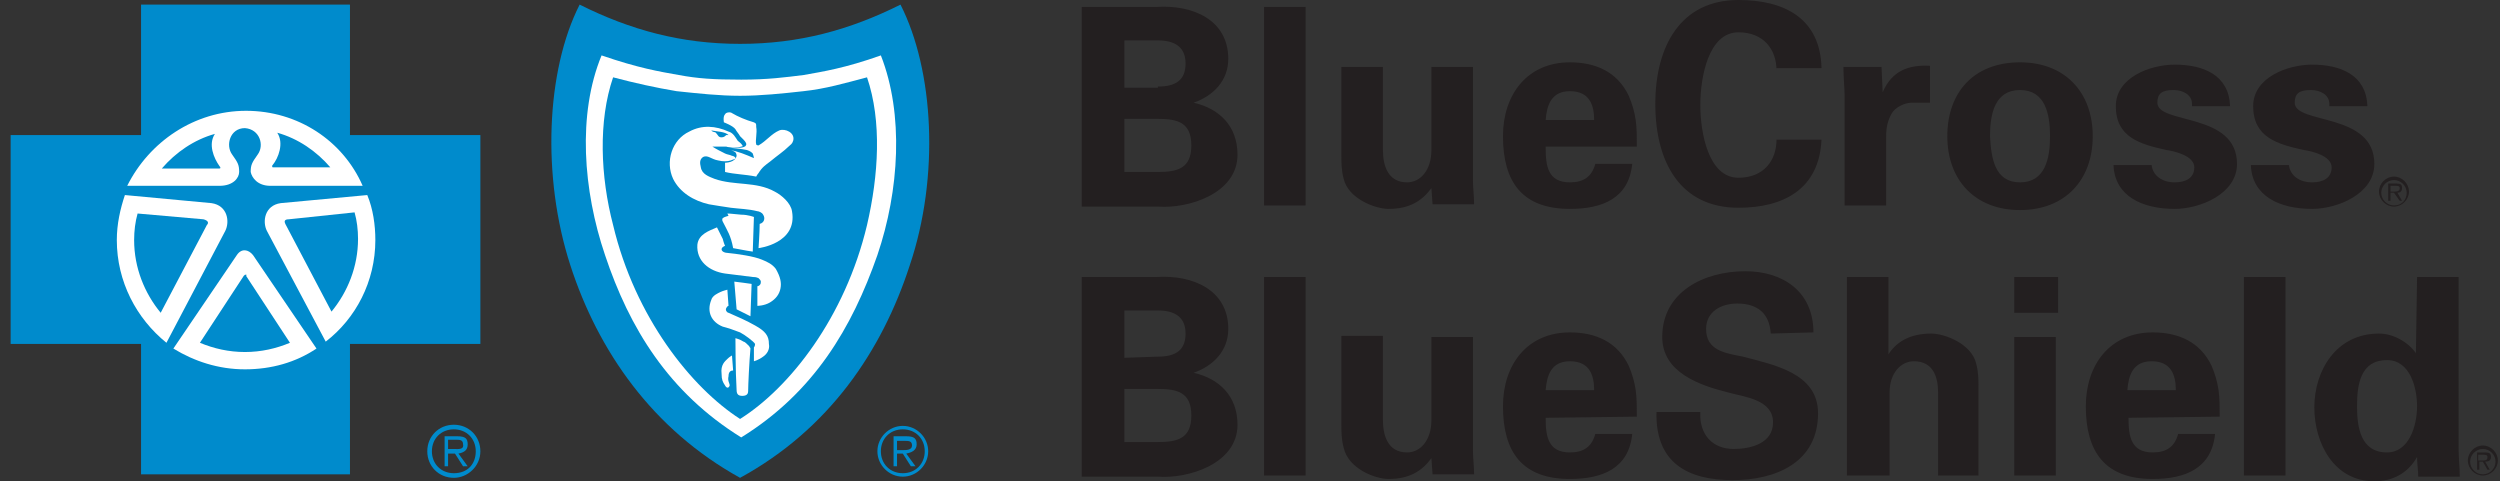
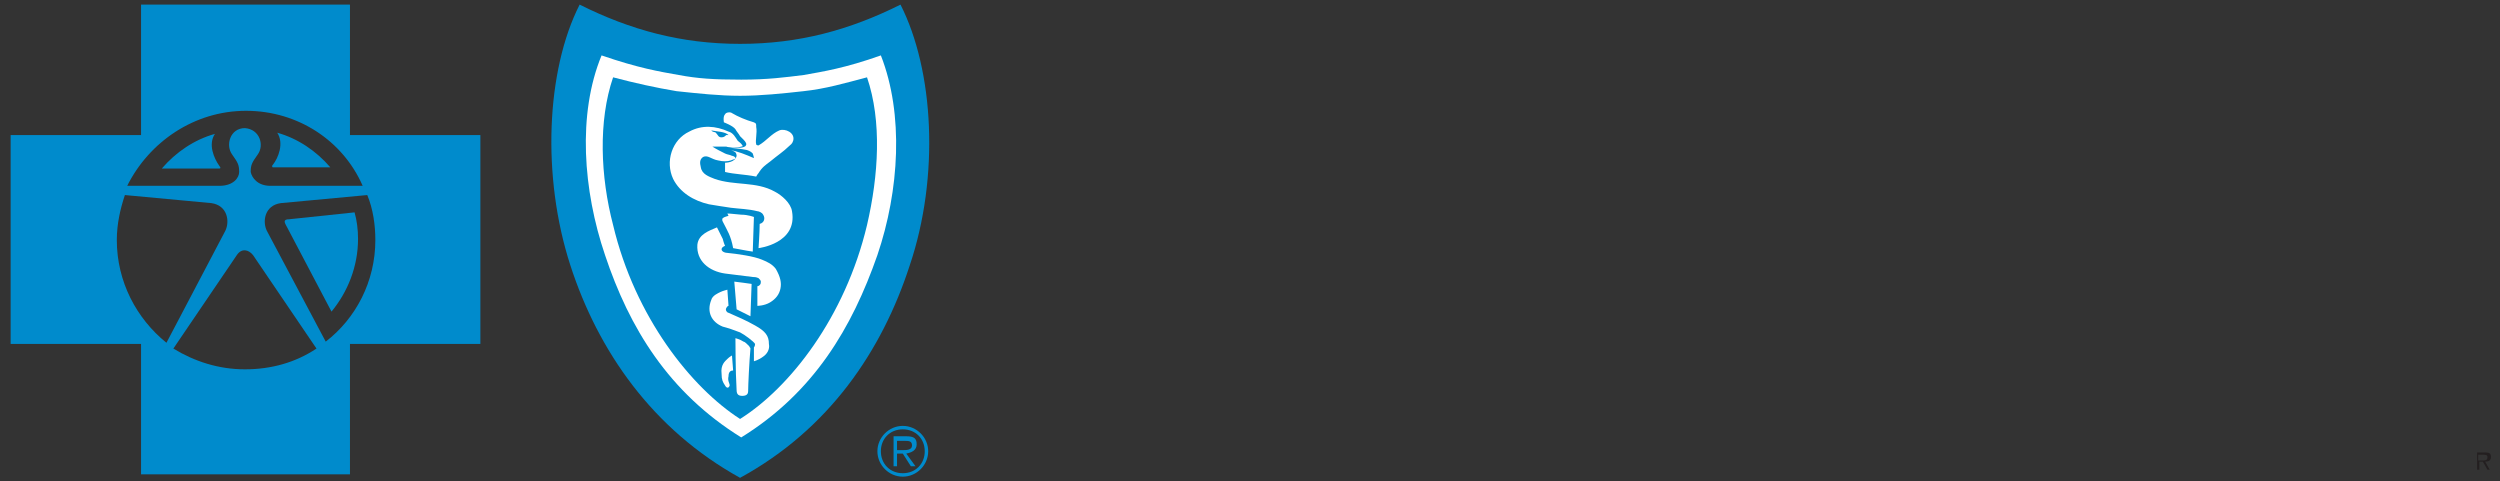
<svg xmlns="http://www.w3.org/2000/svg" width="187" height="36" viewBox="0 0 187 36" fill="none">
  <rect x="0" y="0" width="187" height="36" fill="#333333" stroke="none" />
-   <path d="M18.321 28.144C23.995 28.144 28.594 23.544 28.594 17.87C28.594 12.197 23.995 7.597 18.321 7.597C12.647 7.597 8.047 12.197 8.047 17.87C8.047 23.544 12.647 28.144 18.321 28.144Z" fill="white" />
  <path d="M55.27 4.748C50.867 4.748 44.134 2.676 44.134 2.676C44.134 2.676 42.666 6.475 42.666 11.655C42.666 16.834 46.983 30.475 55.702 33.928C55.702 33.928 68.134 26.072 68.134 12.345C68.134 4.144 66.925 2.676 66.925 2.676C66.925 2.676 59.673 4.748 55.27 4.748Z" fill="white" />
-   <path d="M80.911 15.367V0.518H86.522C89.198 0.345 91.875 1.468 91.875 4.403C91.875 6.043 90.752 7.165 89.285 7.683C91.184 8.115 92.565 9.41 92.565 11.568C92.565 14.504 88.853 15.626 86.609 15.453H80.911V15.367ZM86.609 6.475C87.99 6.475 88.68 5.957 88.68 4.748C88.68 3.54 87.903 3.022 86.609 3.022H84.105V6.561H86.609V6.475ZM86.609 12.863C88.076 12.863 89.112 12.604 89.112 10.878C89.112 9.151 88.076 8.892 86.609 8.892H84.105V12.863H86.609ZM97.659 0.518V15.367H94.551V0.518H97.659ZM107.069 14.072C106.378 15.022 105.429 15.626 103.875 15.626C102.839 15.626 100.853 14.849 100.508 13.381C100.335 12.777 100.335 12.086 100.335 11.741V5.007H103.443V11.223C103.443 12.345 103.788 13.64 105.256 13.64C106.206 13.64 107.069 12.777 107.069 11.223V5.007H110.177V13.468C110.177 14.072 110.263 14.676 110.263 15.281H107.155L107.069 14.072ZM115.616 11.05C115.616 12.432 115.788 13.64 117.429 13.64C118.465 13.64 119.069 13.209 119.328 12.259H122.091C121.832 14.849 119.846 15.626 117.429 15.626C113.889 15.626 112.422 13.64 112.422 10.187C112.422 7.079 114.234 4.662 117.429 4.662C119.328 4.662 120.968 5.353 121.832 7.165C122.091 7.77 122.263 8.374 122.35 8.978C122.436 9.583 122.436 10.273 122.436 10.964H115.616V11.05ZM119.242 8.978C119.242 7.856 118.896 6.82 117.429 6.82C116.047 6.82 115.702 7.856 115.616 8.978H119.242ZM132.882 5.266C132.882 3.712 131.932 2.417 130.033 2.417C127.788 2.417 127.184 5.784 127.184 7.856C127.184 9.928 127.788 13.295 130.033 13.295C131.932 13.295 132.882 12 132.882 10.446H136.249C136.076 14.158 133.4 15.54 130.033 15.54C125.716 15.54 123.817 12.173 123.817 7.77C123.817 3.453 125.716 0 130.033 0C133.486 0 136.163 1.381 136.249 5.094H132.882V5.266ZM140.738 5.007L140.824 6.906C141.515 5.266 142.81 4.835 144.364 4.921V7.683H142.983C142.465 7.683 141.774 8.029 141.515 8.46C141.17 9.065 141.083 9.583 141.083 10.273V15.367H137.975V7.079C137.975 6.647 137.889 5.784 137.889 5.007H140.738ZM151.098 15.712C147.731 15.712 145.659 13.468 145.659 10.187C145.659 6.906 147.645 4.662 151.098 4.662C154.465 4.662 156.537 6.906 156.537 10.187C156.537 13.468 154.465 15.712 151.098 15.712ZM151.098 13.64C152.997 13.64 153.342 11.827 153.342 10.187C153.342 8.547 152.997 6.734 151.098 6.734C149.199 6.734 148.853 8.547 148.853 10.187C148.94 11.827 149.199 13.64 151.098 13.64ZM163.961 7.77C163.961 7.079 163.27 6.734 162.58 6.734C161.716 6.734 161.371 6.993 161.371 7.683C161.371 9.324 167.328 8.374 167.328 12.259C167.328 14.504 164.565 15.626 162.666 15.626C160.249 15.626 158.177 14.676 158.091 12.345H160.94C161.026 13.122 161.716 13.64 162.666 13.64C163.529 13.64 164.134 13.295 164.134 12.518C164.134 11.655 162.666 11.309 162.062 11.223C160.076 10.791 158.263 10.273 158.263 7.942C158.263 5.784 160.853 4.835 162.666 4.835C164.824 4.835 166.724 5.612 166.81 7.942H163.961V7.77ZM174.234 7.77C174.234 7.079 173.544 6.734 172.853 6.734C171.99 6.734 171.645 6.993 171.645 7.683C171.645 9.324 177.601 8.374 177.601 12.259C177.601 14.504 174.839 15.626 172.94 15.626C170.522 15.626 168.45 14.676 168.364 12.345H171.213C171.299 13.122 171.99 13.64 172.94 13.64C173.803 13.64 174.407 13.295 174.407 12.518C174.407 11.655 172.94 11.309 172.335 11.223C170.35 10.791 168.537 10.273 168.537 7.942C168.537 5.784 171.127 4.835 172.94 4.835C175.098 4.835 176.997 5.612 177.083 7.942H174.234V7.77ZM80.911 35.568V20.719H86.522C89.198 20.547 91.875 21.669 91.875 24.604C91.875 26.245 90.752 27.367 89.285 27.885C91.184 28.317 92.565 29.611 92.565 31.77C92.565 34.705 88.853 35.827 86.609 35.655H80.911V35.568ZM86.609 26.676C87.99 26.676 88.68 26.158 88.68 24.95C88.68 23.741 87.903 23.223 86.609 23.223H84.105V26.763L86.609 26.676ZM86.609 33.065C88.076 33.065 89.112 32.806 89.112 31.079C89.112 29.352 88.076 29.093 86.609 29.093H84.105V33.065H86.609ZM97.659 20.719V35.568H94.551V20.719H97.659ZM107.069 34.273C106.378 35.223 105.429 35.827 103.875 35.827C102.839 35.827 100.853 35.05 100.508 33.496C100.335 32.892 100.335 32.201 100.335 31.856V25.122H103.443V31.424C103.443 32.547 103.788 33.842 105.256 33.842C106.206 33.842 107.069 32.978 107.069 31.424V25.209H110.177V33.669C110.177 34.273 110.263 34.878 110.263 35.482H107.155L107.069 34.273ZM115.616 31.252C115.616 32.633 115.788 33.842 117.429 33.842C118.465 33.842 119.069 33.41 119.328 32.46H122.091C121.832 35.05 119.846 35.827 117.429 35.827C113.889 35.827 112.422 33.842 112.422 30.389C112.422 27.281 114.234 24.863 117.429 24.863C119.328 24.863 120.968 25.554 121.832 27.367C122.091 27.971 122.263 28.576 122.35 29.18C122.436 29.784 122.436 30.475 122.436 31.166L115.616 31.252ZM119.242 29.18C119.242 28.058 118.896 27.022 117.429 27.022C116.047 27.022 115.702 28.058 115.616 29.18H119.242ZM132.45 24.95C132.364 23.482 131.501 22.705 129.947 22.705C128.738 22.705 127.616 23.309 127.616 24.604C127.616 26.245 129.083 26.417 130.378 26.676C132.623 27.281 135.99 27.885 135.99 30.907C135.99 34.619 132.796 35.914 129.601 35.914C126.234 35.914 123.817 34.619 123.904 30.82H127.184C127.098 32.46 128.047 33.583 129.688 33.583C130.983 33.583 132.623 33.151 132.623 31.597C132.623 29.87 130.465 29.698 129.256 29.352C127.184 28.834 124.335 27.885 124.335 25.209C124.335 21.842 127.443 20.288 130.551 20.288C133.4 20.288 135.645 21.842 135.645 24.863L132.45 24.95ZM138.148 35.568V20.719H141.256V26.504C141.86 25.554 142.896 24.95 144.45 24.95C145.486 24.95 147.472 25.727 147.817 27.194C147.99 27.799 147.99 28.489 147.99 28.834V35.568H144.968V29.352C144.968 28.23 144.623 27.022 143.155 27.022C142.206 27.022 141.342 27.885 141.342 29.352V35.568H138.148ZM153.947 20.719V23.396H150.666V20.719H153.947ZM153.774 25.209V35.568H150.666V25.209H153.774ZM159.213 31.252C159.213 32.633 159.386 33.842 161.026 33.842C162.062 33.842 162.666 33.41 162.925 32.46H165.688C165.429 35.05 163.443 35.827 161.026 35.827C157.486 35.827 156.019 33.842 156.019 30.389C156.019 27.281 157.832 24.863 161.026 24.863C162.925 24.863 164.565 25.554 165.429 27.367C165.688 27.971 165.86 28.576 165.947 29.18C166.033 29.784 166.033 30.475 166.033 31.166L159.213 31.252ZM162.752 29.18C162.752 28.058 162.407 27.022 160.94 27.022C159.558 27.022 159.213 28.058 159.127 29.18H162.752ZM170.954 20.719V35.568H167.846V20.719H170.954ZM180.796 20.719H183.904V33.583C183.904 34.273 183.99 34.964 183.99 35.655H180.882C180.882 35.137 180.796 34.705 180.796 34.187C180.105 35.396 178.983 36 177.601 36C174.58 36 173.112 33.151 173.112 30.475C173.112 27.712 174.752 24.95 177.947 24.95C178.983 24.95 180.105 25.554 180.709 26.417L180.796 20.719ZM178.551 33.842C180.191 33.842 180.796 31.856 180.796 30.389C180.796 29.007 180.278 26.935 178.551 26.935C176.565 26.935 176.306 28.748 176.306 30.389C176.306 31.942 176.565 33.842 178.551 33.842ZM179.069 15.367C178.551 15.367 178.119 14.935 178.119 14.417C178.119 13.899 178.551 13.468 179.069 13.468C179.587 13.468 180.019 13.899 180.019 14.417C180.019 14.935 179.673 15.367 179.069 15.367ZM179.069 13.209C178.465 13.209 177.947 13.727 177.947 14.331C177.947 14.935 178.465 15.453 179.069 15.453C179.673 15.453 180.191 14.935 180.191 14.331C180.191 13.727 179.673 13.209 179.069 13.209Z" fill="#231F20" />
-   <path d="M179.069 14.331H178.81V13.899H179.155C179.328 13.899 179.501 13.899 179.501 14.072C179.501 14.331 179.242 14.331 179.069 14.331ZM179.673 14.072C179.673 13.813 179.587 13.727 179.242 13.727H178.637V15.022H178.81V14.417H179.069L179.501 15.022H179.673L179.328 14.417C179.501 14.417 179.673 14.331 179.673 14.072ZM185.716 35.482C185.198 35.482 184.767 35.05 184.767 34.532C184.767 34.014 185.198 33.583 185.716 33.583C186.234 33.583 186.666 34.014 186.666 34.532C186.666 35.05 186.234 35.482 185.716 35.482ZM185.716 33.324C185.112 33.324 184.594 33.842 184.594 34.446C184.594 35.05 185.112 35.568 185.716 35.568C186.321 35.568 186.839 35.05 186.839 34.446C186.839 33.842 186.321 33.324 185.716 33.324Z" fill="#231F20" />
  <path d="M185.63 34.446H185.371V34.014H185.716C185.889 34.014 186.062 34.014 186.062 34.187C186.062 34.446 185.889 34.446 185.63 34.446ZM186.321 34.187C186.321 33.928 186.234 33.842 185.889 33.842H185.285V35.137H185.457V34.532H185.716L186.062 35.137H186.234L185.889 34.532C186.148 34.532 186.321 34.446 186.321 34.187Z" fill="#231F20" />
-   <path d="M33.947 31.77C32.824 31.77 31.961 32.633 31.961 33.755C31.961 34.878 32.824 35.741 33.947 35.741C34.983 35.741 35.932 34.878 35.932 33.755C35.932 32.633 35.069 31.77 33.947 31.77ZM33.947 35.396C32.997 35.396 32.306 34.705 32.306 33.755C32.306 32.806 32.997 32.115 33.947 32.115C34.896 32.115 35.587 32.806 35.587 33.755C35.587 34.705 34.983 35.396 33.947 35.396Z" fill="#008BCC" />
-   <path d="M34.983 33.237C34.983 32.806 34.81 32.633 34.206 32.633H33.256V34.878H33.515V33.928H34.033L34.637 34.878H34.983L34.292 33.928C34.724 33.842 34.983 33.669 34.983 33.237ZM33.947 33.583H33.515V32.892H34.119C34.378 32.892 34.637 32.892 34.637 33.237C34.724 33.669 34.206 33.583 33.947 33.583ZM18.407 20.547C18.321 20.547 18.321 20.547 18.234 20.633L14.954 25.64C15.99 26.072 17.112 26.331 18.321 26.331C19.529 26.331 20.652 26.072 21.688 25.64L18.407 20.633C18.493 20.547 18.407 20.547 18.407 20.547ZM15.213 16.403L10.292 15.971C10.119 16.576 10.033 17.266 10.033 17.957C10.033 20.029 10.81 21.928 12.019 23.396L15.472 16.835C15.645 16.662 15.558 16.489 15.213 16.403Z" fill="#008BCC" />
  <path d="M26.177 10.101V0.345H10.551V10.101H0.796V25.727H10.551V35.482H26.177V25.727H35.932V10.101H26.177ZM18.407 8.288C22.292 8.288 25.659 10.532 27.127 13.899H20.22C19.27 13.899 18.839 13.295 18.752 12.863C18.752 12.345 18.839 12.173 19.27 11.568C19.788 10.878 19.443 9.669 18.321 9.583C17.198 9.583 16.853 10.878 17.371 11.568C17.803 12.173 17.889 12.345 17.889 12.863C17.889 13.295 17.457 13.899 16.422 13.899H9.515C11.155 10.619 14.522 8.288 18.407 8.288ZM8.738 17.957C8.738 16.748 8.997 15.626 9.342 14.59L15.817 15.194C17.026 15.367 17.198 16.576 16.853 17.266L12.45 25.64C10.206 23.827 8.738 21.065 8.738 17.957ZM23.673 26.072C22.119 27.108 20.306 27.626 18.321 27.626C16.335 27.626 14.522 27.022 12.968 26.072L17.716 19.079C18.062 18.561 18.58 18.648 18.925 19.079L23.673 26.072ZM24.364 25.554L19.961 17.266C19.616 16.576 19.788 15.367 20.997 15.194L27.472 14.59C27.904 15.626 28.076 16.834 28.076 17.957C28.076 21.065 26.608 23.827 24.364 25.554Z" fill="#008BCC" />
  <path d="M24.709 12.518C23.673 11.309 22.292 10.36 20.738 9.928C21.256 10.705 20.824 11.827 20.393 12.345C20.306 12.432 20.393 12.518 20.393 12.518H24.709ZM21.601 16.403C21.256 16.403 21.256 16.576 21.342 16.748L24.796 23.309C26.004 21.842 26.781 19.942 26.781 17.87C26.781 17.18 26.695 16.489 26.522 15.885L21.601 16.403ZM16.076 10.014C14.522 10.446 13.141 11.396 12.105 12.604H16.422C16.508 12.604 16.508 12.518 16.422 12.432C15.99 11.827 15.558 10.791 16.076 10.014Z" fill="#008BCC" />
  <path d="M67.357 0.345C63.558 2.245 59.76 3.281 55.357 3.281C50.954 3.281 47.155 2.245 43.357 0.345C40.853 5.266 40.508 13.209 42.666 19.856C44.738 26.245 48.796 32.115 55.357 35.741C62.004 32.115 65.975 26.245 68.047 19.856C70.292 13.209 69.86 5.266 67.357 0.345ZM65.63 19.079C63.731 24.518 60.882 29.352 55.443 32.719C50.004 29.352 47.069 24.518 45.256 19.079C43.616 14.245 43.184 8.547 44.997 4.144C47.76 5.094 49.314 5.353 50.781 5.612C52.163 5.871 53.371 5.957 55.443 5.957C57.429 5.957 58.724 5.784 60.105 5.612C61.573 5.353 63.213 5.094 65.889 4.144C67.616 8.547 67.27 14.245 65.63 19.079Z" fill="#008BCC" />
  <path d="M60.105 6.82C58.551 6.993 56.911 7.165 55.357 7.165C53.803 7.165 52.249 6.993 50.609 6.82C49.055 6.561 47.501 6.216 45.86 5.784C44.738 9.065 44.911 13.209 45.86 16.834C47.501 23.741 51.731 29.007 55.357 31.338C59.069 29.007 63.213 23.741 64.853 16.834C65.716 13.122 65.975 9.065 64.853 5.784C63.213 6.216 61.745 6.647 60.105 6.82ZM54.493 28.144C54.407 28.489 54.58 28.662 54.58 28.834C54.493 29.093 54.321 29.007 54.234 28.834C54.062 28.576 53.975 28.403 53.975 27.971C53.889 27.281 54.234 27.022 54.407 26.849C54.58 26.676 54.752 26.59 54.752 26.59L54.839 27.712C54.666 27.712 54.493 27.799 54.493 28.144ZM55.961 29.266C55.961 29.439 55.875 29.611 55.529 29.611C55.27 29.611 55.098 29.525 55.098 29.18C55.011 27.799 55.011 25.295 55.011 25.295C55.011 25.295 55.357 25.381 55.616 25.554C55.702 25.554 55.875 25.727 56.047 25.899C56.047 25.986 56.134 25.986 56.134 26.072C56.047 27.022 55.961 28.834 55.961 29.266ZM57.083 26.676C56.738 26.935 56.393 27.022 56.393 27.022V25.986C56.393 25.986 56.479 25.899 56.479 25.727C56.393 25.554 55.702 25.036 55.357 24.863C54.925 24.691 54.407 24.518 54.062 24.432C53.199 24.086 52.853 23.309 53.199 22.446C53.285 22.101 53.717 21.928 53.889 21.842C54.062 21.755 54.407 21.669 54.407 21.669L54.493 22.878C54.493 22.878 54.407 22.878 54.321 23.05C54.234 23.223 54.407 23.396 54.493 23.396C55.098 23.655 55.875 24 56.479 24.345C57.256 24.777 57.515 25.122 57.515 25.727C57.601 26.158 57.342 26.504 57.083 26.676ZM54.925 21.065C55.529 21.151 55.702 21.151 56.22 21.237L56.134 23.655L55.616 23.396L55.098 23.137L54.925 21.065ZM58.378 21.583C58.292 22.014 58.033 22.36 57.601 22.619C57.17 22.878 56.652 22.878 56.652 22.878V21.41C56.652 21.41 56.738 21.41 56.824 21.324C56.911 21.237 56.911 21.151 56.911 21.065C56.911 20.978 56.824 20.892 56.738 20.806C56.565 20.719 56.393 20.719 56.306 20.719L54.234 20.46C53.026 20.288 52.076 19.511 52.163 18.302C52.249 17.525 53.026 17.266 53.63 17.007L54.062 17.87C54.148 18.216 54.234 18.389 54.234 18.389C54.234 18.389 53.975 18.475 53.975 18.648C53.975 18.82 54.234 18.907 54.321 18.907C55.184 18.993 56.393 19.166 56.997 19.424C57.429 19.597 57.774 19.77 58.033 20.115C58.378 20.719 58.465 21.151 58.378 21.583ZM54.407 15.971C54.407 15.971 54.666 15.971 55.443 16.058C55.961 16.058 56.393 16.23 56.393 16.23L56.306 18.82C55.702 18.734 55.357 18.648 54.839 18.561C54.666 17.611 54.407 17.266 54.062 16.576C53.975 16.403 54.062 16.317 54.062 16.317C54.148 16.23 54.493 16.144 54.493 16.144L54.407 15.971ZM56.738 18.561C56.738 18.561 56.824 17.352 56.824 16.748C57.17 16.662 57.256 16.317 57.083 16.058C56.997 15.885 56.738 15.799 56.652 15.799C55.961 15.626 55.357 15.626 54.666 15.54C54.062 15.453 53.544 15.367 53.026 15.281C51.904 15.022 50.868 14.417 50.35 13.381C49.745 12.086 50.263 10.446 51.558 9.842C52.508 9.324 53.544 9.41 54.493 9.842C54.839 9.928 55.011 10.273 55.184 10.532C55.27 10.619 55.443 10.705 55.529 10.878C55.616 10.964 55.443 10.964 55.443 10.964C55.27 11.05 54.493 11.05 54.321 10.964H53.285C53.544 11.137 53.889 11.309 54.234 11.482C54.407 11.568 54.58 11.568 54.752 11.655C54.839 11.655 55.011 11.741 55.011 11.827C55.011 11.914 54.839 11.914 54.666 12C54.407 12.086 54.062 12.086 53.717 12C53.199 11.914 52.94 11.568 52.594 11.741C52.335 11.914 52.335 12.173 52.422 12.518C52.508 13.036 53.026 13.209 53.458 13.381C54.925 13.899 56.565 13.554 57.947 14.331C58.465 14.59 59.155 15.194 59.242 15.799C59.673 18.216 56.738 18.561 56.738 18.561ZM59.328 10.532C59.242 10.791 59.155 10.791 58.983 10.964C58.637 11.309 58.119 11.655 57.601 12.086C57.256 12.345 56.997 12.518 56.738 12.95C56.652 13.036 56.565 13.209 56.565 13.209C55.702 13.036 54.925 13.036 54.234 12.863V12.173C54.234 12.173 55.011 12.173 55.098 11.655C55.098 11.655 55.098 11.482 55.011 11.396C54.925 11.309 54.666 11.223 54.58 11.223C55.184 11.309 55.788 11.568 56.393 11.827C56.393 11.741 56.306 11.482 56.306 11.482C56.22 11.396 56.134 11.309 55.875 11.223C55.529 11.137 54.58 11.05 54.58 11.05H55.357C55.529 11.05 55.788 10.964 55.788 10.878C55.875 10.791 55.788 10.619 55.616 10.446L55.357 10.187C55.27 10.014 55.098 9.842 55.011 9.669C54.839 9.41 54.148 9.151 54.148 9.151C54.148 9.151 54.062 8.719 54.234 8.547C54.321 8.374 54.666 8.374 54.752 8.46C55.184 8.719 55.788 8.978 56.393 9.151C56.565 9.237 56.565 9.237 56.565 9.496C56.652 9.928 56.479 10.532 56.565 10.791C56.565 10.878 56.738 10.878 56.738 10.878C57.342 10.532 57.688 10.014 58.292 9.755C58.724 9.583 59.501 9.928 59.328 10.532ZM67.529 31.856C66.493 31.856 65.63 32.719 65.63 33.755C65.63 34.791 66.493 35.655 67.529 35.655C68.565 35.655 69.429 34.791 69.429 33.755C69.429 32.719 68.565 31.856 67.529 31.856ZM67.529 35.396C66.58 35.396 65.889 34.705 65.889 33.755C65.889 32.806 66.58 32.115 67.529 32.115C68.479 32.115 69.17 32.806 69.17 33.755C69.17 34.705 68.479 35.396 67.529 35.396Z" fill="#008BCC" />
  <path d="M68.566 33.237C68.566 32.806 68.393 32.633 67.788 32.633H66.839V34.878H67.098V33.928H67.529L68.134 34.878H68.479L67.788 33.928C68.22 33.842 68.566 33.669 68.566 33.237ZM67.529 33.669H67.098V32.978H67.702C67.961 32.978 68.22 32.978 68.22 33.324C68.22 33.669 67.788 33.669 67.529 33.669ZM53.544 9.928C53.717 10.101 53.717 10.273 53.975 10.273C54.148 10.273 54.234 10.187 54.321 10.101H54.493C54.234 9.842 53.63 9.842 53.199 9.755C53.371 9.928 53.458 9.842 53.544 9.928Z" fill="#008BCC" />
</svg>